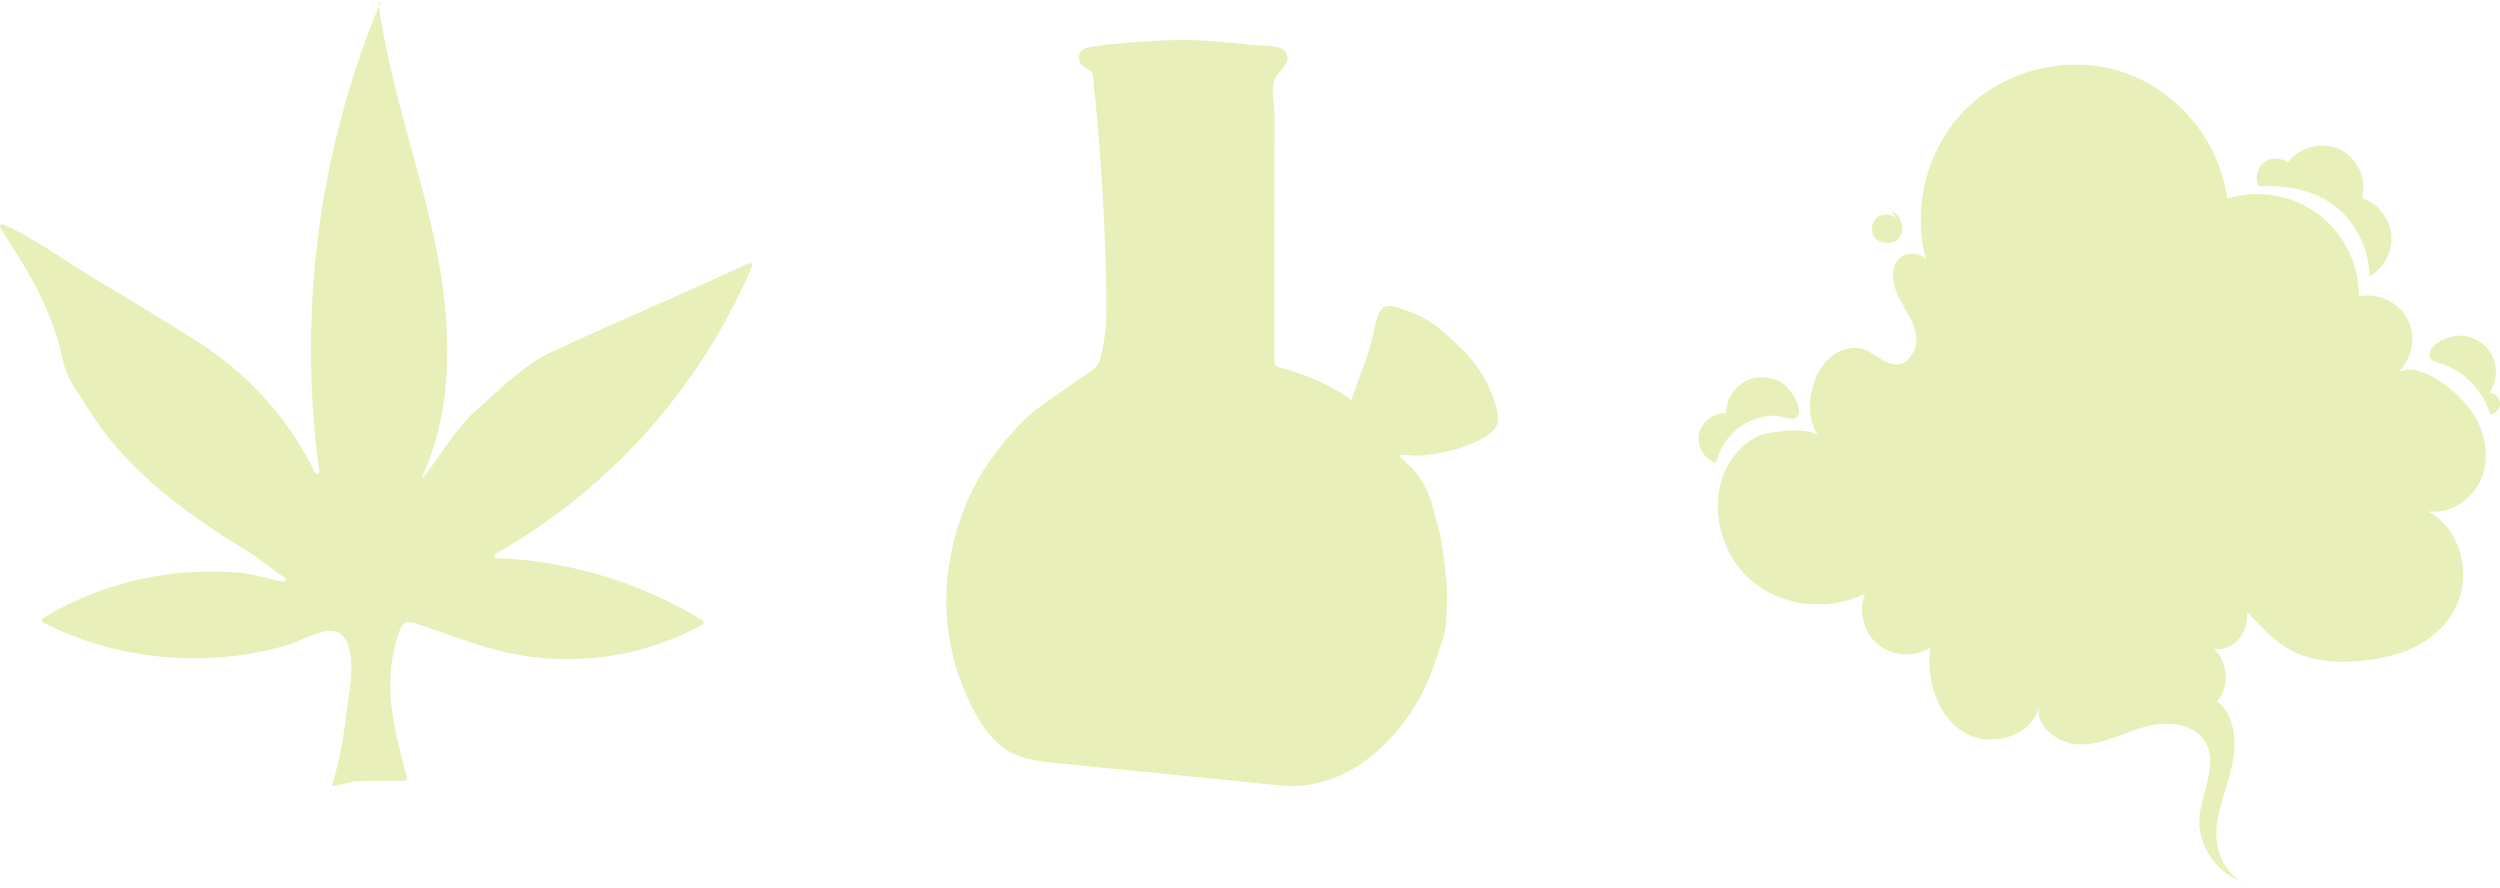
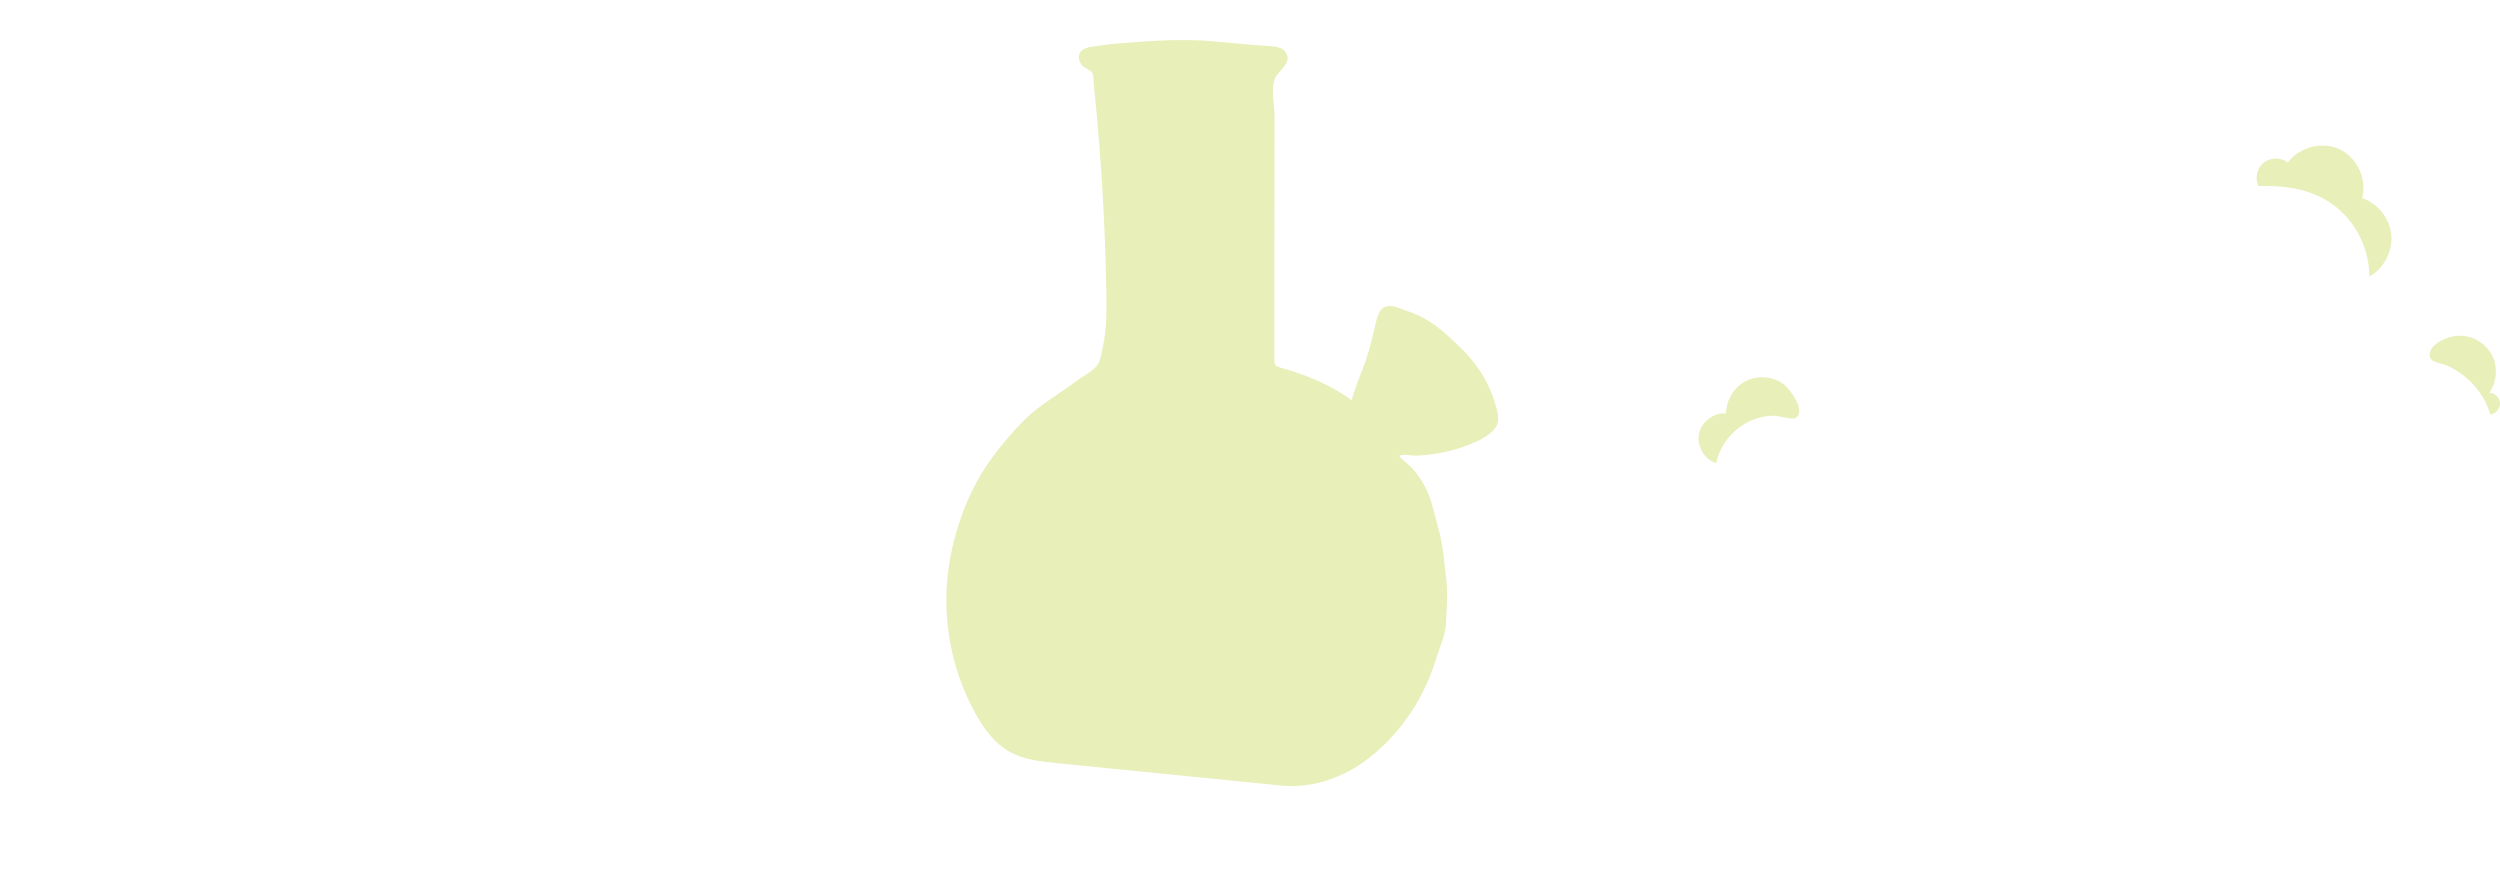
<svg xmlns="http://www.w3.org/2000/svg" width="380" height="135" viewBox="0 0 380 135" fill="none">
  <g clip-path="url(#clip0_232_50)">
-     <path d="M341.079 134.129C341.542 134.316 342.036 134.442 342.561 134.476C342.054 134.408 341.56 134.284 341.079 134.129Z" fill="#E8EFB9" />
-     <path d="M364.549 56.538C366.697 54.559 367.301 51.096 365.949 48.508C364.597 45.918 361.412 44.432 358.559 45.06C358.604 40.218 356.215 35.416 352.327 32.525C348.44 29.636 343.151 28.732 338.525 30.167C337.412 21.6 331.152 13.906 322.988 11.073C314.823 8.238 305.141 10.397 298.955 16.43C292.953 22.282 290.534 31.509 292.797 39.568C292.029 38.199 289.325 38.185 288.344 39.693C287.209 41.437 287.845 43.779 288.823 45.617C289.8 47.453 291.114 49.22 291.299 51.293C291.483 53.366 289.82 55.776 287.782 55.351C284.878 54.747 283.811 51.864 280.03 53.23C275.473 54.874 273.595 62.715 276.532 66.39C275.178 64.694 268.685 65.61 267.036 66.378C264.91 67.368 262.91 69.784 262.048 71.949C259.805 77.581 261.725 84.526 266.388 88.4C271.052 92.273 278.062 92.937 283.486 90.226C282.429 92.854 283.253 96.122 285.434 97.935C287.612 99.747 290.976 99.966 293.371 98.45C292.847 103.234 294.307 108.607 298.351 111.217C302.395 113.828 309.038 111.989 309.931 107.26C309.269 110.558 313.072 113.236 316.435 113.162C319.799 113.088 322.87 111.333 326.115 110.447C329.361 109.561 333.485 109.888 335.204 112.779C337.236 116.201 334.58 120.424 334.317 124.395C334.036 128.654 337.059 132.828 341.081 134.131C338.429 133.061 336.841 129.728 336.887 126.715C336.939 123.174 338.499 119.852 339.266 116.396C340.032 112.939 339.769 108.797 337.003 106.584C338.963 104.362 338.704 100.551 336.463 98.612C339.681 99.162 341.843 95.898 341.566 93.033C344.286 95.751 346.292 98.338 350.119 99.669C354.359 101.143 359.873 100.649 364.146 99.478C368.193 98.368 371.902 95.601 373.561 91.671C375.649 86.727 373.806 80.222 369.056 77.723C372.68 78.239 376.305 75.538 377.416 72.052C378.527 68.565 377.41 64.615 375.109 61.769C373.077 59.254 367.947 54.95 364.555 56.536L364.549 56.538Z" fill="#E8EFB9" />
    <path d="M356.32 32.589C358.733 35.097 360.133 38.552 360.149 42.03C362.347 40.799 363.705 38.215 363.474 35.709C363.242 33.203 361.432 30.911 359.045 30.103C359.814 27.26 358.303 23.976 355.644 22.707C352.986 21.438 349.48 22.33 347.753 24.716C346.722 23.898 345.125 23.9 344.096 24.72C343.067 25.54 342.71 27.096 343.28 28.283C348.108 28.134 352.799 28.959 356.32 32.589Z" fill="#E8EFB9" />
    <path d="M265.669 64.158C266.87 63.547 268.21 63.218 269.556 63.178C270.228 63.158 272.446 63.852 272.932 63.541C274.583 62.484 272.053 59.068 271.079 58.364C269.446 57.185 267.143 57.013 265.352 57.933C263.561 58.853 262.363 60.826 262.371 62.839C260.494 62.685 258.614 64.098 258.243 65.945C257.872 67.791 259.058 69.82 260.849 70.406C261.427 67.749 263.246 65.391 265.669 64.16V64.158Z" fill="#E8EFB9" />
-     <path d="M288.661 36.148C289.7 34.875 289.028 32.673 287.494 32.082L288.27 33.213C287.56 32.523 286.365 32.403 285.532 32.938C284.7 33.473 284.311 34.61 284.644 35.542C285.195 37.09 287.622 37.425 288.661 36.152V36.148Z" fill="#E8EFB9" />
    <path d="M378.381 59.691C379.571 58.013 379.703 55.65 378.704 53.851C377.705 52.053 375.629 50.912 373.575 51.034C372.282 51.112 369.961 51.955 369.445 53.32C368.745 55.17 370.767 55.016 372.175 55.676C375.186 57.087 377.605 59.794 378.526 63.004C379.352 62.909 380.036 62.111 380 61.281C379.964 60.451 379.214 59.714 378.383 59.694L378.381 59.691Z" fill="#E8EFB9" />
  </g>
  <g clip-path="url(#clip1_232_50)">
    <path d="M168.657 6.732C167.806 6.835 166.958 6.95 166.11 7.076C165.371 7.187 164.536 7.37 164.164 8.018C163.826 8.604 164.021 9.382 164.449 9.907C164.825 10.369 165.682 10.585 165.974 11.027C166.28 11.489 166.203 12.36 166.261 12.908C166.417 14.408 166.564 15.91 166.704 17.413C166.981 20.418 167.217 23.427 167.418 26.438C167.819 32.46 168.067 38.491 168.165 44.526C168.208 47.254 168.222 50.021 167.641 52.701C167.454 53.569 167.334 54.732 166.813 55.469C166.146 56.411 164.626 57.158 163.706 57.85C161.075 59.821 157.868 61.652 155.554 63.982C153.836 65.715 152.115 67.754 150.677 69.742C147.402 74.272 145.367 79.615 144.387 85.099C142.978 92.981 144.349 101.332 148.208 108.347C149.51 110.714 151.166 113.006 153.532 114.309C155.659 115.482 158.153 115.748 160.572 115.989C171.98 117.127 183.385 118.266 194.793 119.404C199.364 119.861 204.077 118.252 207.737 115.477C209.97 113.784 211.948 111.759 213.611 109.504C215.734 106.627 217.291 103.414 218.339 100.002C218.889 98.208 219.725 96.542 219.8 94.651C219.888 92.442 220.094 90.213 219.821 88.008C219.504 85.433 219.355 82.821 218.627 80.317C217.98 78.089 217.652 75.839 216.493 73.766C216.004 72.891 215.423 72.064 214.764 71.309C214.119 70.57 213.246 70.008 212.63 69.274C213.435 68.965 214.545 69.29 215.404 69.253C216.378 69.213 217.352 69.114 218.314 68.959C220.201 68.653 222.049 68.124 223.812 67.383C225.038 66.867 226.81 65.983 227.468 64.737C228.06 63.617 227.476 62.064 227.121 60.918C226.189 57.909 224.415 55.219 222.173 53.024C220.587 51.471 218.969 49.91 217.069 48.739C216.088 48.135 215.051 47.657 213.957 47.304C212.943 46.977 211.732 46.253 210.627 46.603C209.687 46.899 209.334 48.162 209.139 49.002C209.129 49.043 209.12 49.083 209.112 49.123C208.654 51.14 208.196 53.089 207.518 55.039C207.331 55.576 205.276 60.715 205.49 60.866C202.364 58.549 198.681 57.028 194.955 55.977C193.727 55.632 193.712 55.647 193.699 54.342C193.687 53.184 193.699 52.027 193.701 50.869C193.701 48.641 193.704 46.416 193.704 44.188C193.71 35.282 193.718 26.375 193.723 17.469C193.723 15.772 193.172 13.741 193.729 12.089C194.191 10.721 196.467 9.682 195.453 7.991C194.957 7.164 193.832 7.03 192.868 6.986C188.906 6.806 184.999 6.172 181.006 6.101C176.861 6.029 172.78 6.357 168.657 6.732Z" fill="#E8EFB9" />
  </g>
  <g clip-path="url(#clip2_232_50)">
-     <path d="M58 0C48.478 22.445 45.184 47.49 48.544 71.635C48.601 72.043 48.052 72.208 47.871 71.838C43.971 63.786 37.775 56.87 30.23 52.064C25.203 48.863 20.099 45.776 14.974 42.733C10.33 39.974 5.485 36.329 0.51 34.118C0.183 33.973 -0.134 34.337 0.058 34.639C4.046 40.888 7.825 46.645 9.489 54.478C9.816 56.01 10.396 57.475 11.251 58.788C12.924 61.363 14.497 64.006 16.418 66.416C20.322 71.31 25.141 75.39 30.242 78.985C32.835 80.812 35.51 82.517 38.223 84.163C39.856 85.156 41.481 86.761 43.278 87.749C43.633 87.946 43.443 88.484 43.044 88.413C40.854 88.034 38.539 87.248 36.479 87.063C32.992 86.75 29.471 86.814 25.997 87.244C19.135 88.091 12.438 90.366 6.536 93.978C6.298 94.124 6.311 94.486 6.56 94.614C14.155 98.508 22.766 100.325 31.286 100.031C35.499 99.885 39.695 99.224 43.741 98.038C46.811 97.141 51.446 93.555 52.983 98.237C53.963 101.225 52.965 105.773 52.612 108.846C52.201 112.43 51.484 115.978 50.471 119.44C50.402 119.67 53.766 118.75 54.005 118.747L61.514 118.672C61.745 118.67 61.915 118.447 61.856 118.222C59.982 110.985 58.092 104.577 60.335 97.054C61.231 94.051 61.686 94.237 64.414 95.168C68.577 96.587 72.799 98.233 77.088 99.193C87.06 101.421 97.849 99.903 106.777 94.921C107.018 94.786 107.025 94.435 106.788 94.292C97.394 88.546 86.513 85.256 75.51 84.832C75.148 84.819 75.033 84.349 75.349 84.17C92.644 74.402 106.574 58.783 114.297 40.486C114.425 40.184 114.103 39.884 113.807 40.023C102.705 45.2 94.671 48.454 83.568 53.633C79.624 55.471 75.638 59.483 72.38 62.367C69.409 64.997 67.131 68.945 64.447 72.466C64.346 72.601 64.138 72.475 64.209 72.323C69.217 61.431 68.588 48.657 66.12 36.874C63.564 24.672 59.185 12.851 57.536 0.494" fill="#E8EFB9" />
-   </g>
+     </g>
  <defs>
    <clipPath id="clip0_232_50">
      <rect width="121.825" height="124.636" fill="white" transform="translate(258.175 9.84)" />
    </clipPath>
    <clipPath id="clip1_232_50">
      <rect width="83.872" height="113.391" fill="white" transform="translate(143.847 6.092)" />
    </clipPath>
    <clipPath id="clip2_232_50">
      <rect width="114.328" height="119.482" fill="white" />
    </clipPath>
  </defs>
</svg>